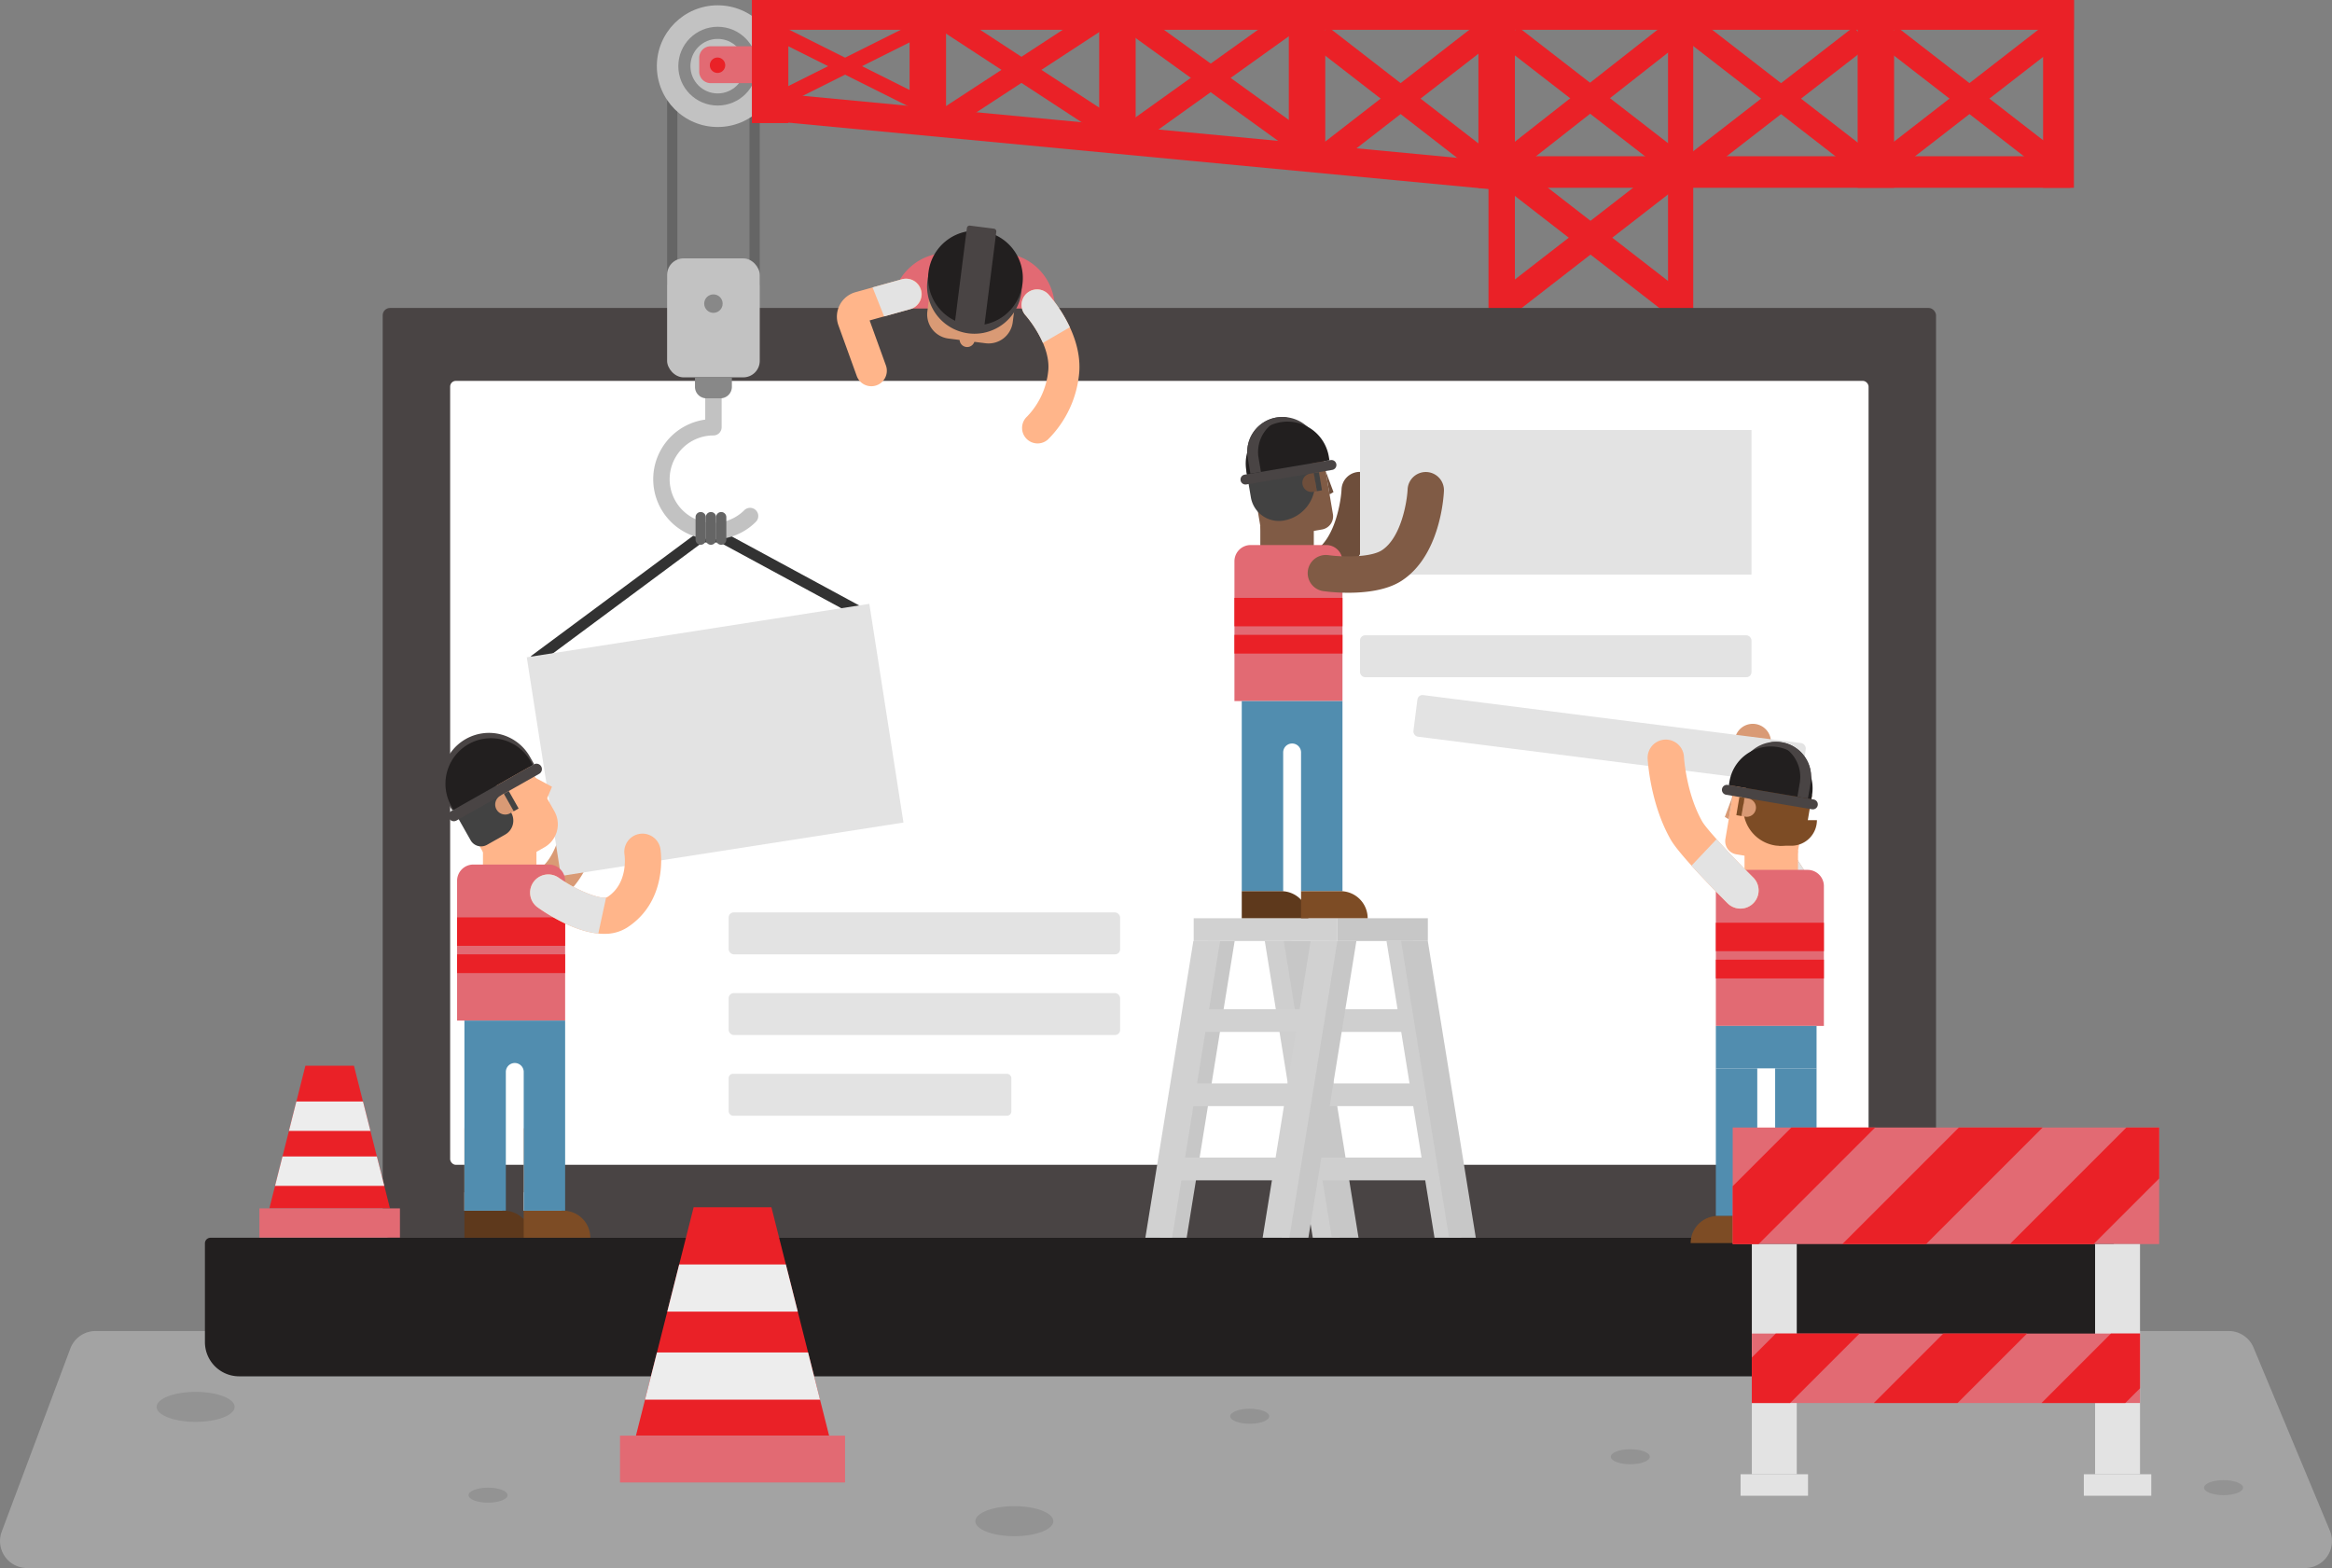
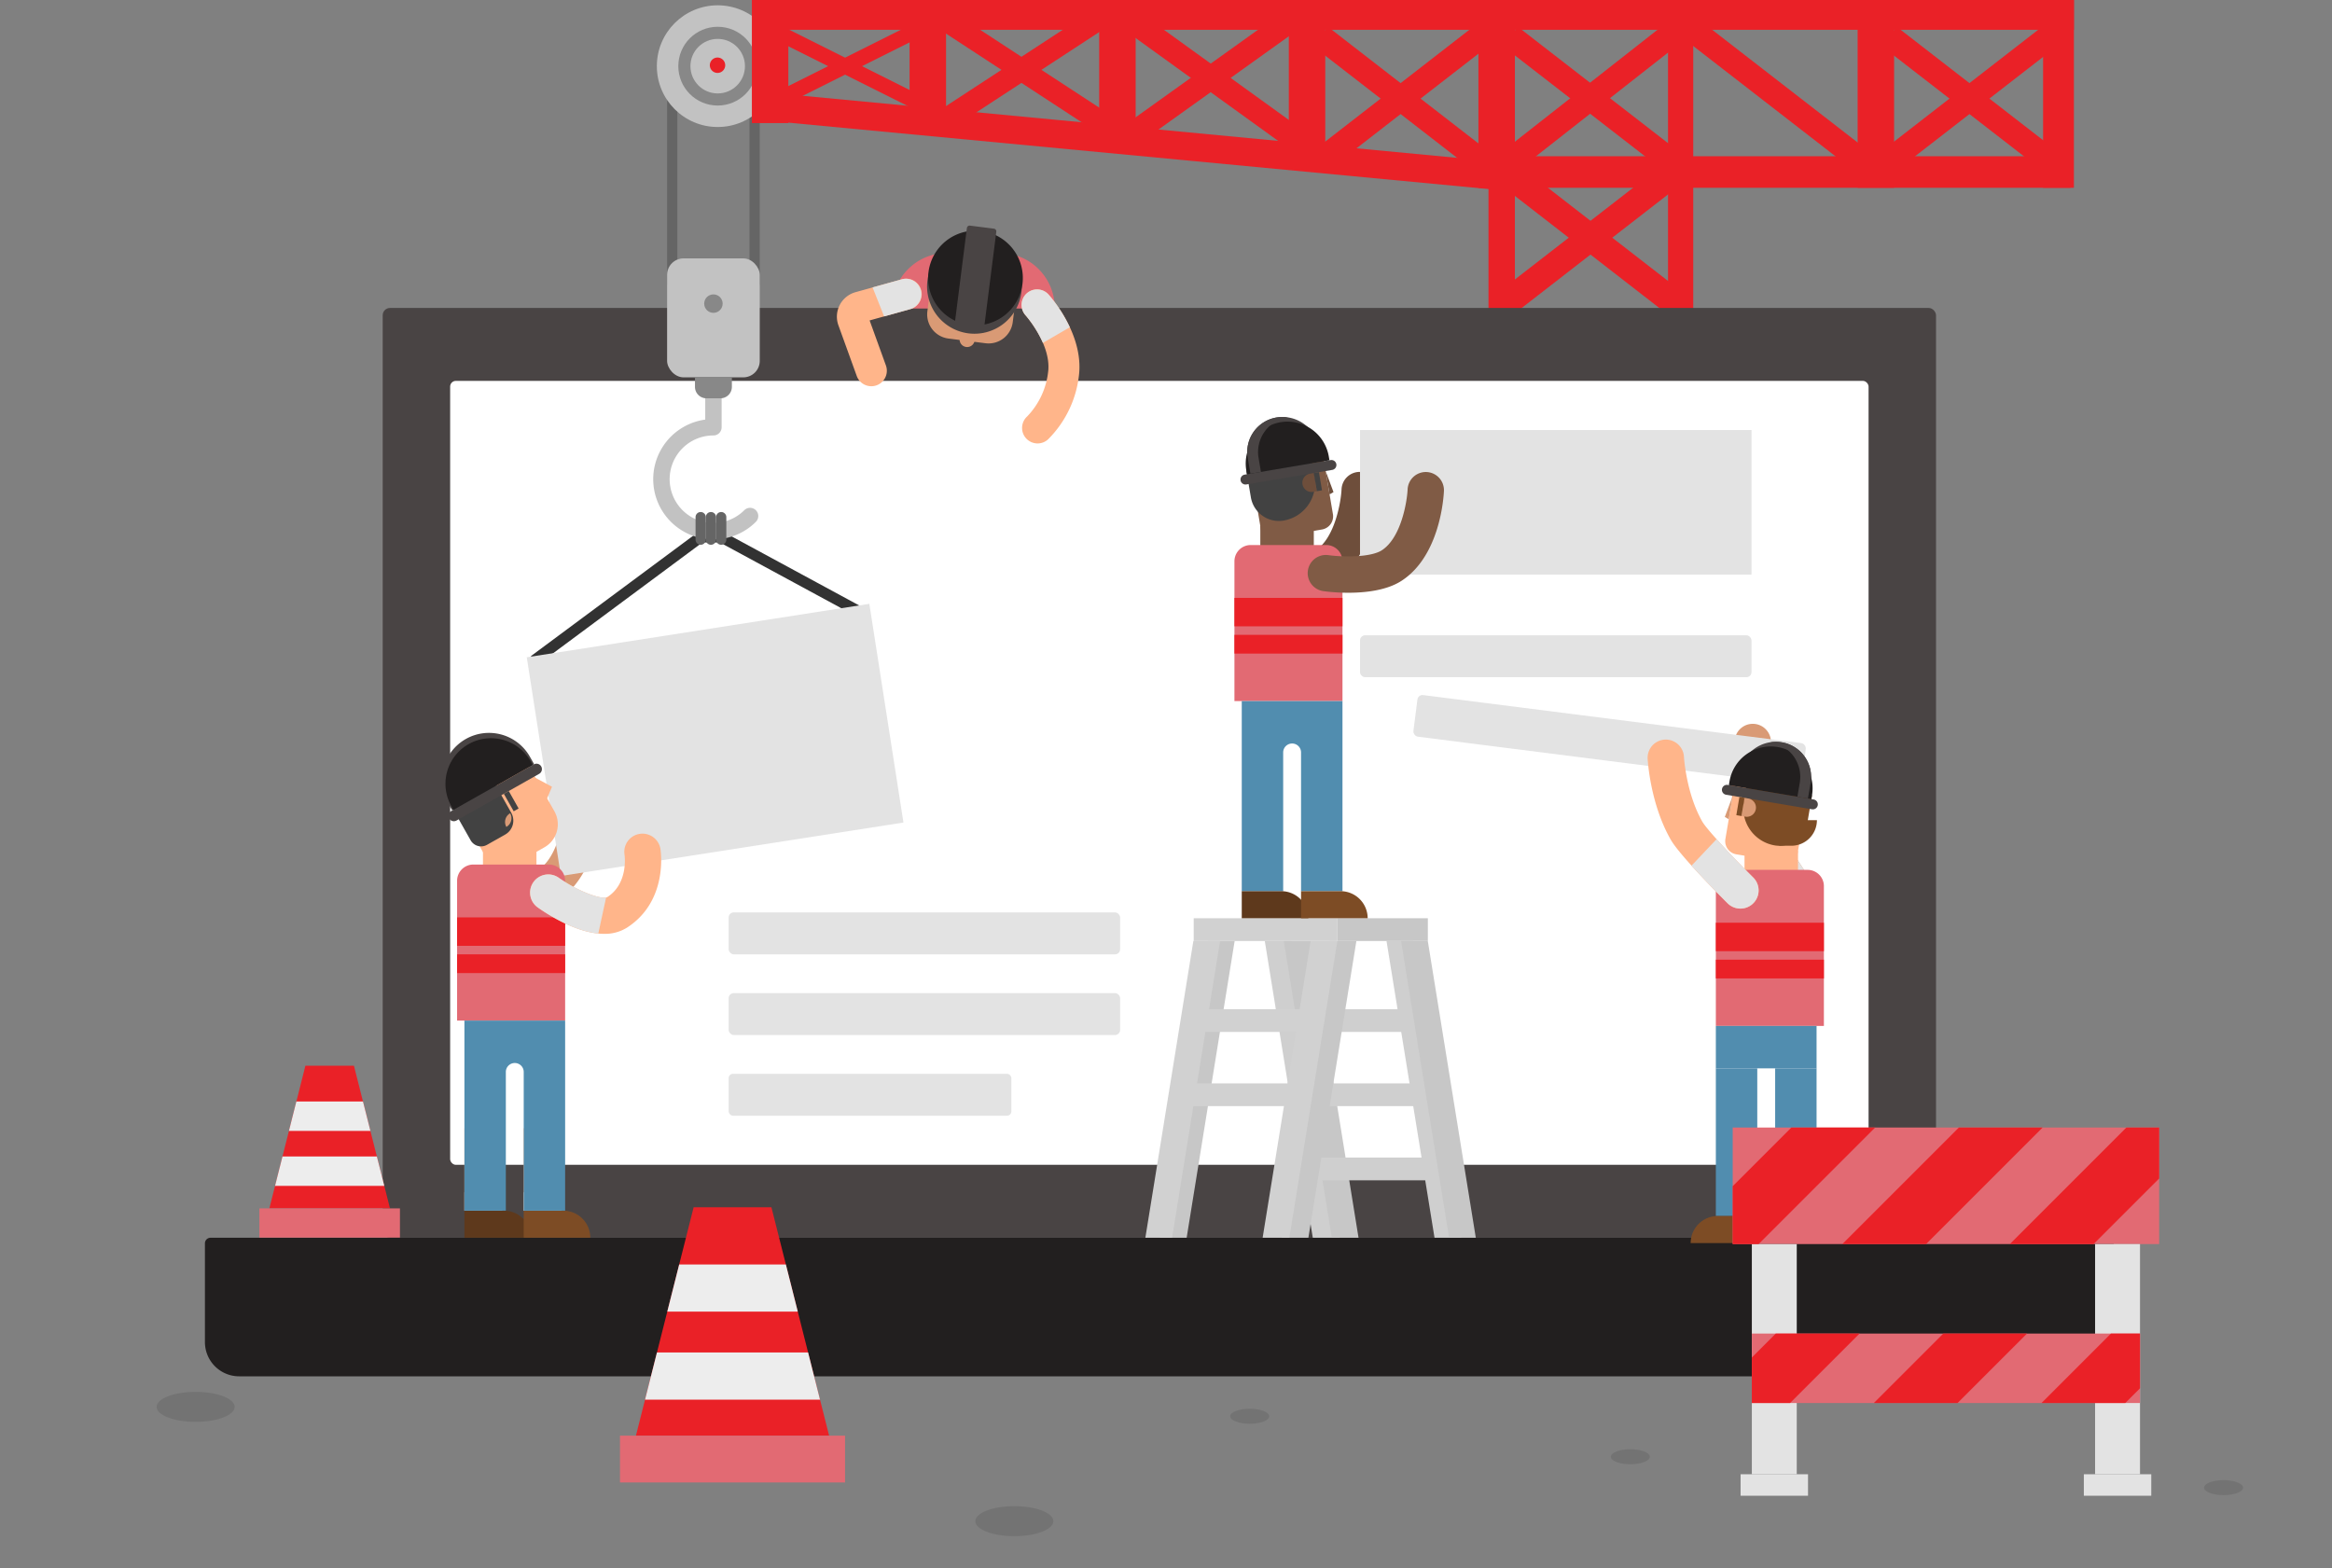
<svg xmlns="http://www.w3.org/2000/svg" width="686.057" height="461.31" viewBox="0 0 686.057 461.31">
  <rect x="0" y="0" width="686.057" height="461.31" fill="#808080" stroke="none" />
  <defs>
    <style>.a{fill:#a3a3a3;}.b{opacity:0.1;}.c{fill:#656565;}.d{fill:#c2c2c2;}.e{fill:#888;}.f{fill:#e26a73;}.g{fill:#ea2127;}.h{fill:#494444;}.i{fill:#fff;}.j{fill:#221f1f;}.k{fill:#323232;}.l{fill:#d99a75;}.m{fill:#e3e3e3;}.n{fill:#ffb58a;}.o{fill:#7d4c25;}.p{fill:#518daf;}.q{fill:#5e391c;}.r{fill:none;stroke:#c9c9c9;stroke-miterlimit:10;}.s{fill:#424242;}.t{fill:#cfcfcf;}.u{fill:#c7c7c7;}.v{fill:#d1d1d1;}.w{fill:#6e4e3b;}.x{fill:#805b45;}.y{fill:#ededed;}</style>
  </defs>
  <g transform="translate(-38.032 -79.08)">
    <g transform="translate(38.032 470.664)">
-       <path class="a" d="M716.15,392.164H45.971a7.931,7.931,0,0,1-7.428-10.713l20.183-53.866a7.93,7.93,0,0,1,7.426-5.147H693.689a7.927,7.927,0,0,1,7.32,4.877l22.461,53.868A7.93,7.93,0,0,1,716.15,392.164Z" transform="translate(-38.032 -322.437)" />
      <g transform="translate(46.075 17.901)">
        <g class="b">
          <ellipse cx="11.479" cy="4.416" rx="11.479" ry="4.416" />
        </g>
        <g class="b" transform="translate(427.813 16.878)">
          <ellipse cx="5.739" cy="2.208" rx="5.739" ry="2.208" />
        </g>
        <g class="b" transform="translate(315.841 4.971)">
          <ellipse cx="5.739" cy="2.208" rx="5.739" ry="2.208" />
        </g>
        <g class="b" transform="translate(602.337 25.975)">
          <ellipse cx="5.739" cy="2.208" rx="5.739" ry="2.208" />
        </g>
        <g class="b" transform="translate(91.769 28.183)">
-           <path d="M135.176,353.286c0,1.22-2.57,2.208-5.74,2.208s-5.738-.988-5.738-2.208,2.57-2.209,5.738-2.209S135.176,352.067,135.176,353.286Z" transform="translate(-123.698 -351.077)" />
-         </g>
+           </g>
        <g class="b" transform="translate(240.855 33.629)">
          <ellipse cx="11.479" cy="4.416" rx="11.479" ry="4.416" />
        </g>
      </g>
    </g>
    <g transform="translate(231.272 79.08)">
      <g transform="translate(3.017 19.463)">
        <rect class="c" width="3.017" height="64.322" />
      </g>
      <g transform="translate(27.254 19.463)">
        <rect class="c" width="3.017" height="64.322" />
      </g>
      <g transform="translate(0 1.562)">
        <circle class="d" cx="17.901" cy="17.901" r="17.901" />
      </g>
      <g transform="translate(6.315 7.878)">
        <circle class="e" cx="11.586" cy="11.586" r="11.586" />
      </g>
      <g transform="translate(9.88 11.443)">
        <circle class="d" cx="8.021" cy="8.021" r="8.021" />
      </g>
      <g transform="translate(12.47 13.61)">
-         <path class="f" d="M3.373,0H23.332a0,0,0,0,1,0,0V10.854a0,0,0,0,1,0,0H3.373A3.373,3.373,0,0,1,0,7.481V3.373A3.373,3.373,0,0,1,3.373,0Z" />
-       </g>
+         </g>
      <g transform="translate(246.522 46.848)">
        <g transform="translate(0 0)">
          <rect class="g" width="7.851" height="65.23" transform="matrix(0.613, -0.79, 0.79, 0.613, 0, 6.206)" />
        </g>
        <rect class="g" width="7.851" height="65.23" transform="matrix(-0.613, -0.79, 0.79, -0.613, 4.81, 46.164)" />
      </g>
      <g transform="translate(297.481)">
        <rect class="g" width="7.417" height="91.933" />
      </g>
      <g transform="translate(27.958)">
        <rect class="g" width="10.727" height="36.211" />
      </g>
      <g transform="translate(28.763 0)">
        <rect class="g" width="8.769" height="388.124" transform="translate(388.124 0) rotate(90)" />
      </g>
      <g transform="translate(28.763 26.915)">
        <rect class="g" width="8.265" height="217.382" transform="translate(217.191 20.522) rotate(95.417)" />
      </g>
      <g transform="translate(241.699 45.967)">
        <rect class="g" width="9.279" height="174.168" transform="translate(174.168 0) rotate(90)" />
      </g>
      <g transform="translate(244.663)">
        <rect class="g" width="7.763" height="91.933" />
      </g>
      <g transform="translate(407.821)">
        <rect class="g" width="9.066" height="55.246" />
      </g>
      <g transform="translate(353.263)">
        <rect class="g" width="10.727" height="55.246" />
      </g>
      <g transform="translate(360.333 7.857)">
        <g transform="translate(0)">
          <rect class="g" width="7.198" height="59.798" transform="translate(0 5.689) rotate(-52.224)" />
        </g>
        <g transform="translate(0 0)">
          <rect class="g" width="7.198" height="59.798" transform="matrix(-0.613, -0.79, 0.79, -0.613, 4.409, 42.319)" />
        </g>
      </g>
      <g transform="translate(241.699)">
        <rect class="g" width="10.727" height="55.246" />
      </g>
      <g transform="translate(192.988 6.149)">
        <g transform="translate(0 1.708)">
          <rect class="g" width="7.198" height="59.798" transform="translate(0 5.689) rotate(-52.224)" />
        </g>
        <rect class="g" width="7.198" height="62.587" transform="matrix(-0.613, -0.79, 0.79, -0.613, 4.409, 44.028)" />
      </g>
      <g transform="translate(185.917)">
        <rect class="g" width="10.727" height="47.736" />
      </g>
      <g transform="translate(137.206 3.304)">
        <path class="g" d="M298.3,117.576l-4.409,5.253-50.5-36.442,4.409-5.253Z" transform="translate(-243.394 -81.134)" />
        <path class="g" d="M243.394,114.954l4.409,5.253,47.266-33.821-4.409-5.253Z" transform="translate(-243.394 -81.134)" />
      </g>
      <g transform="translate(130.135)">
        <rect class="g" width="10.727" height="42.373" />
      </g>
      <g transform="translate(81.424 2.708)">
        <path class="g" d="M260.4,111.649l-4.409,4.8L208.728,85.56l4.409-4.8Z" transform="translate(-208.728 -80.763)" />
        <path class="g" d="M208.728,111.649l4.409,4.8L260.4,85.56l-4.409-4.8Z" transform="translate(-208.728 -80.763)" />
      </g>
      <g transform="translate(74.353)">
        <rect class="g" width="10.727" height="36.211" />
      </g>
      <g transform="translate(33.42 7.858)">
        <path class="g" d="M222.792,104.055l-1.668,4.16-42.23-21.131,3.746-3.121Z" transform="translate(-178.894 -83.963)" />
        <path class="g" d="M178.894,104.055l3.746,3.121,40.152-20.091-3.746-3.121Z" transform="translate(-178.894 -83.963)" />
      </g>
      <g transform="translate(300.553 4.489)">
        <rect class="g" width="7.198" height="65.296" transform="translate(0 5.689) rotate(-52.224)" />
        <g transform="translate(0.122 3.368)">
-           <rect class="g" width="7.198" height="65.142" transform="translate(4.409 45.594) rotate(-127.776)" />
-         </g>
+           </g>
      </g>
      <g transform="translate(248.868 5.644)">
        <g transform="translate(0 2.214)">
          <rect class="g" width="7.198" height="59.799" transform="translate(0 5.689) rotate(-52.224)" />
        </g>
        <path class="g" d="M312.789,121.432l4.409,5.689,49.48-38.844-4.409-5.689Z" transform="translate(-312.789 -82.588)" />
      </g>
      <g transform="translate(15.587 16.929)">
        <path class="g" d="M172.338,91.863a2.263,2.263,0,1,1-2.262-2.262A2.264,2.264,0,0,1,172.338,91.863Z" transform="translate(-167.812 -89.601)" />
      </g>
    </g>
    <g transform="translate(150.617 169.679)">
      <rect class="h" width="456.982" height="273.546" rx="2.163" transform="translate(0 0)" />
    </g>
    <g transform="translate(170.462 191.134)">
      <rect class="i" width="417.291" height="230.636" rx="1.676" transform="translate(0)" />
    </g>
    <g transform="translate(98.321 443.225)">
      <path class="j" d="M1.643,0H559.93a1.643,1.643,0,0,1,1.643,1.643V30.7a10.066,10.066,0,0,1-10.066,10.066H10.066A10.066,10.066,0,0,1,0,30.7V1.643A1.643,1.643,0,0,1,1.643,0Z" />
    </g>
    <g transform="translate(194.219 235.443)">
      <path class="k" d="M137.015,215.507l-1.917-2.585,49.418-36.667h6.974l41.184,22.3-1.532,2.83-40.468-21.913H185.58Z" transform="translate(-135.098 -176.255)" />
    </g>
    <g transform="translate(453.662 283.384)">
      <g transform="translate(93.689 8.673)">
        <path class="l" d="M370.424,262.943a5.33,5.33,0,0,1-3.085-2.211c-2.288-3.448-9.862-15.1-11.23-20.242-3.141-11.816-.558-24.288-.446-24.812a5.346,5.346,0,1,1,10.459,2.219c-.019.1-2.148,10.551.322,19.845.629,2.369,5.58,10.708,9.807,17.077a5.347,5.347,0,0,1-5.828,8.124Z" transform="translate(-354.558 -211.439)" />
      </g>
      <rect class="m" width="115.17" height="12.336" rx="1.505" transform="matrix(0.992, 0.126, -0.126, 0.992, 1.554, 0)" />
      <g transform="translate(97.25 38.587)">
        <path class="m" d="M374.9,243.5c-2.938-4.427-6.222-9.8-8.166-13.466l-9.619,2.166a7.992,7.992,0,0,0-.348,1.817,173.4,173.4,0,0,0,9.22,15.4A5.348,5.348,0,0,0,374.9,243.5Z" transform="translate(-356.771 -230.029)" />
      </g>
      <g transform="translate(97.597 46.017)">
        <rect class="n" width="15.736" height="9.849" transform="translate(15.736 9.849) rotate(180)" />
      </g>
      <g transform="translate(95.47 13.938)">
        <path class="h" d="M355.665,227.872l20.78,3.517.788-4.652a10.3,10.3,0,0,0-8.435-11.874h0a10.777,10.777,0,0,0-12.425,8.826Z" transform="translate(-355.665 -214.711)" />
      </g>
      <g transform="translate(91.316 23.983)">
        <path class="n" d="M0,0H17.715a3.931,3.931,0,0,1,3.931,3.931V22.72a0,0,0,0,1,0,0H0a0,0,0,0,1,0,0V0A0,0,0,0,1,0,0Z" transform="translate(21.343 26.015) rotate(-170.39)" />
      </g>
      <g transform="translate(97.237 26.422)">
        <path class="o" d="M366.014,240.46h0a8.346,8.346,0,0,0,9.624-6.837l1.34-7.907L357.8,222.469l-.88,5.193A11.1,11.1,0,0,0,366.014,240.46Z" transform="translate(-356.763 -222.469)" />
      </g>
      <g transform="translate(90.947 26.601)">
        <path class="h" d="M354.074,225.486l25.285,4.282a1.463,1.463,0,0,0,1.686-1.2h0a1.462,1.462,0,0,0-1.2-1.686L354.561,222.6a1.463,1.463,0,0,0-1.686,1.2h0A1.462,1.462,0,0,0,354.074,225.486Z" transform="translate(-352.854 -222.58)" />
      </g>
      <g transform="translate(92.994 15.305)">
        <path class="j" d="M368.5,215.735h0a12.308,12.308,0,0,1,10.079,14.189l-.19,1.12-24.268-4.11.19-1.12A12.308,12.308,0,0,1,368.5,215.735Z" transform="translate(-354.126 -215.561)" />
      </g>
      <g transform="translate(89.16 51.612)">
        <path class="f" d="M0,0H31.786a0,0,0,0,1,0,0V41.128A4.787,4.787,0,0,1,27,45.915H4.787A4.787,4.787,0,0,1,0,41.128V0A0,0,0,0,1,0,0Z" transform="translate(31.786 45.915) rotate(180)" />
      </g>
      <g transform="translate(96.691 30.427)">
        <path class="l" d="M357.528,230.49l-1.1-.187.906-5.345,1.1.187a2.711,2.711,0,0,1,2.221,3.125h0A2.71,2.71,0,0,1,357.528,230.49Z" transform="translate(-356.424 -224.958)" />
      </g>
      <g transform="translate(95.185 30.171)">
        <rect class="o" width="1.528" height="5.422" transform="translate(1.506 5.601) rotate(-170.389)" />
      </g>
      <g transform="translate(91.802 29.837)">
        <path class="l" d="M355.7,224.592l-2.315,6.2,1.151.675Z" transform="translate(-353.386 -224.592)" />
      </g>
      <g transform="translate(89.16 97.527)">
        <rect class="p" width="29.631" height="12.476" transform="translate(29.631 12.476) rotate(180)" />
      </g>
      <g transform="translate(106.605 110.003)">
        <rect class="p" width="12.185" height="43.444" transform="translate(12.186 43.444) rotate(180)" />
      </g>
      <g transform="translate(89.16 110.003)">
        <rect class="p" width="12.185" height="43.444" transform="translate(12.185 43.444) rotate(180)" />
      </g>
      <g transform="translate(69.085 13.228)">
        <path class="n" d="M366.573,264.043a5.329,5.329,0,0,1-3.77-1.554c-2.333-2.319-14.107-14.125-16.739-18.736-6.06-10.615-6.761-23.332-6.789-23.868a5.347,5.347,0,0,1,10.68-.536c.006.1.628,10.749,5.4,19.1,1.279,2.243,8.628,10.128,14.992,16.455a5.346,5.346,0,0,1-3.77,9.138Z" transform="translate(-339.268 -214.269)" />
      </g>
      <g transform="translate(99.198 153.447)">
        <path class="q" d="M357.982,309.376h19.592v-7.965H365.945a7.964,7.964,0,0,0-7.963,7.965Z" transform="translate(-357.982 -301.411)" />
      </g>
      <g transform="translate(81.753 153.447)">
        <path class="o" d="M347.14,309.376h19.592v-7.965H355.1a7.965,7.965,0,0,0-7.965,7.965Z" transform="translate(-347.14 -301.411)" />
      </g>
      <g transform="translate(89.16 67.161)">
        <rect class="g" width="31.786" height="8.366" transform="translate(31.786 8.366) rotate(180)" />
      </g>
      <g transform="translate(89.16 78.033)">
        <rect class="g" width="31.786" height="5.514" transform="translate(31.786 5.514) rotate(180)" />
      </g>
      <g transform="translate(105.194 13.942)">
        <path class="h" d="M370.365,226.736a10.3,10.3,0,0,0-8.435-11.874c-.074-.013-.148-.016-.222-.026a10.737,10.737,0,0,1,3.41.026h0a10.3,10.3,0,0,1,8.435,11.874l-.788,4.652-3.1-.525Z" transform="translate(-361.708 -214.713)" />
      </g>
      <g transform="translate(107.77 36.99)">
        <path class="o" d="M374.434,229.037H363.309v7.524h3.6a7.525,7.525,0,0,0,7.524-7.524Z" transform="translate(-363.309 -229.037)" />
      </g>
      <g transform="translate(82.002 42.576)">
        <path class="m" d="M365.454,243.8c-3.735-3.714-7.8-7.957-10.789-11.288l-7.37,7.79c4.238,4.7,9.193,9.664,10.618,11.082a5.347,5.347,0,1,0,7.54-7.584Z" transform="translate(-347.295 -232.508)" />
      </g>
    </g>
    <g transform="translate(168.052 256.728)">
      <g transform="translate(6.608 178.532)">
        <path class="q" d="M142.534,308.4H122.942v-7.965h11.629a7.964,7.964,0,0,1,7.963,7.965Z" transform="translate(-122.942 -300.435)" />
      </g>
      <g transform="translate(24.054 178.532)">
        <path class="o" d="M153.376,308.4H133.784v-7.965h11.627a7.965,7.965,0,0,1,7.965,7.965Z" transform="translate(-133.784 -300.435)" />
      </g>
      <g transform="translate(6.608 154.287)">
        <rect class="n" width="11.089" height="24.245" />
      </g>
      <g transform="translate(24.054 154.287)">
        <rect class="n" width="11.089" height="24.245" />
      </g>
      <g transform="translate(6.608 173.122)">
        <rect class="m" width="11.089" height="5.411" />
      </g>
      <g transform="translate(24.054 173.122)">
        <rect class="m" width="11.089" height="5.411" />
      </g>
      <g transform="translate(6.494 55.217)">
        <path class="l" d="M134.9,259.323a55.707,55.707,0,0,1-7.439-.488,5.347,5.347,0,0,1,1.513-10.586c4.637.65,12.6.64,15.772-1.421,5.709-3.7,7.44-14.451,7.595-17.924a5.348,5.348,0,0,1,10.684.478c-.089,1.934-1.175,19.1-12.458,26.416C146.166,258.657,139.842,259.323,134.9,259.323Z" transform="translate(-122.871 -223.798)" />
      </g>
      <g transform="translate(24.951)">
        <rect class="m" width="102.001" height="65.119" transform="translate(0 15.721) rotate(-8.866)" />
      </g>
      <g transform="translate(34.988 80.062)">
        <path class="r" d="M140.579,239.239" transform="translate(-140.579 -239.239)" />
      </g>
      <g transform="translate(27.069 50.948)">
        <path class="n" d="M135.658,221.145l5.3,2.866-1.563,3.743Z" transform="translate(-135.658 -221.145)" />
      </g>
      <g transform="translate(12.066 71.103)">
        <rect class="n" width="15.736" height="9.849" />
      </g>
      <g transform="translate(0 37.964)">
        <path class="h" d="M145.961,222.3l-24.1,13.615-1.237-2.188a13.84,13.84,0,0,1,5.242-18.857h0a13.838,13.838,0,0,1,18.855,5.242Z" transform="translate(-118.835 -213.076)" />
      </g>
      <g transform="translate(3.024 45.129)">
        <path class="n" d="M0,0H24.207a0,0,0,0,1,0,0V18.249a7.8,7.8,0,0,1-7.8,7.8H0a0,0,0,0,1,0,0V0A0,0,0,0,1,0,0Z" transform="translate(0 11.907) rotate(-29.465)" />
      </g>
      <g transform="translate(2.767 52.451)">
        <path class="s" d="M0,0H14.389a0,0,0,0,1,0,0V10.342a4.717,4.717,0,0,1-4.717,4.717H3.546A3.546,3.546,0,0,1,0,11.512V0A0,0,0,0,1,0,0Z" transform="translate(0 7.079) rotate(-29.469)" />
      </g>
      <g transform="translate(1.912 47.032)">
        <path class="h" d="M146.714,221.692,122.4,235.427a1.593,1.593,0,0,1-2.171-.6h0a1.593,1.593,0,0,1,.6-2.171l24.313-13.735a1.593,1.593,0,0,1,2.171.6h0A1.593,1.593,0,0,1,146.714,221.692Z" transform="translate(-120.024 -218.712)" />
      </g>
      <g transform="translate(1.032 39.535)">
        <path class="j" d="M126.287,215.788h0a13.4,13.4,0,0,0-5.075,18.258l.608,1.076,23.333-13.183-.608-1.076A13.4,13.4,0,0,0,126.287,215.788Z" transform="translate(-119.477 -214.053)" />
      </g>
      <g transform="translate(4.452 76.698)">
        <path class="f" d="M4.787,0H27a4.787,4.787,0,0,1,4.787,4.787V45.915a0,0,0,0,1,0,0H0a0,0,0,0,1,0,0V4.787A4.787,4.787,0,0,1,4.787,0Z" />
      </g>
      <g transform="translate(15.662 55.87)">
-         <path class="l" d="M132.973,229.944l1.06-.6-2.9-5.139-1.062.6a2.949,2.949,0,0,0-1.117,4.021h0A2.951,2.951,0,0,0,132.973,229.944Z" transform="translate(-128.569 -224.204)" />
+         <path class="l" d="M132.973,229.944a2.949,2.949,0,0,0-1.117,4.021h0A2.951,2.951,0,0,0,132.973,229.944Z" transform="translate(-128.569 -224.204)" />
      </g>
      <g transform="translate(18.206 55.072)">
        <rect class="s" width="1.663" height="5.903" transform="translate(0 0.818) rotate(-29.462)" />
      </g>
      <g transform="translate(6.608 122.613)">
        <path class="p" d="M122.942,265.683V321.6h12.186V280.789a2.631,2.631,0,0,1,2.629-2.631h0a2.631,2.631,0,0,1,2.631,2.631V321.6h12.186V265.683Z" transform="translate(-122.942 -265.683)" />
      </g>
      <g transform="translate(4.452 92.246)">
        <rect class="g" width="31.786" height="8.366" />
      </g>
      <g transform="translate(4.452 103.119)">
        <rect class="g" width="31.786" height="5.514" />
      </g>
      <g transform="translate(25.934 67.654)">
        <path class="n" d="M156.745,260.959c-7.806,0-16.495-5.609-19.533-7.757a5.347,5.347,0,0,1,6.169-8.736h0c5.849,4.118,12.874,6.6,14.308,5.664,6.19-4.016,5.091-12.123,5.04-12.466A5.348,5.348,0,0,1,173.295,236c.1.618,2.3,15.256-9.785,23.1A12.2,12.2,0,0,1,156.745,260.959Z" transform="translate(-134.952 -231.527)" />
      </g>
      <g transform="translate(25.934 79.613)">
        <path class="m" d="M157.309,245.744c-2.026.436-8.483-1.974-13.927-5.806a5.347,5.347,0,0,0-6.169,8.736c2.814,1.99,10.483,6.945,17.8,7.663Z" transform="translate(-134.952 -238.96)" />
      </g>
    </g>
    <g transform="translate(230.217 191.703)">
      <path class="d" d="M175.169,195.132a17.7,17.7,0,0,1-2.414-35.236v-8.411a2.414,2.414,0,1,1,4.827,0v10.66a2.413,2.413,0,0,1-2.414,2.414,12.873,12.873,0,1,0,9.1,21.975,2.414,2.414,0,0,1,3.414,3.413A17.583,17.583,0,0,1,175.169,195.132Z" transform="translate(-157.469 -149.072)" />
    </g>
    <g transform="translate(242.66 229.718)">
      <path class="c" d="M166.711,182.332h0a1.508,1.508,0,0,1-1.509-1.508v-6.618a1.509,1.509,0,0,1,1.509-1.509h0a1.508,1.508,0,0,1,1.508,1.509v6.618A1.507,1.507,0,0,1,166.711,182.332Z" transform="translate(-165.202 -172.697)" />
    </g>
    <g transform="translate(245.677 229.718)">
      <path class="c" d="M168.586,182.332h0a1.508,1.508,0,0,1-1.509-1.508v-6.618a1.509,1.509,0,0,1,1.509-1.509h0a1.508,1.508,0,0,1,1.508,1.509v6.618A1.507,1.507,0,0,1,168.586,182.332Z" transform="translate(-167.077 -172.697)" />
    </g>
    <g transform="translate(248.694 229.718)">
      <path class="c" d="M170.461,182.332h0a1.508,1.508,0,0,1-1.509-1.508v-6.618a1.509,1.509,0,0,1,1.509-1.509h0a1.508,1.508,0,0,1,1.508,1.509v6.618A1.507,1.507,0,0,1,170.461,182.332Z" transform="translate(-168.952 -172.697)" />
    </g>
    <g transform="translate(374.991 349.227)">
      <g transform="translate(35.129 6.689)">
        <path class="t" d="M283.4,338.434h7.862l-14.123-87.309h-7.862Z" transform="translate(-269.273 -251.125)" />
      </g>
      <g transform="translate(40.724 6.689)">
        <path class="u" d="M286.874,338.434h7.863l-14.123-87.309H272.75Z" transform="translate(-272.75 -251.125)" />
      </g>
      <g transform="translate(49.194 26.756)">
        <rect class="t" width="33.797" height="6.689" transform="translate(33.797 6.689) rotate(180)" />
      </g>
      <g transform="translate(52.421 48.583)">
        <rect class="t" width="33.797" height="6.689" transform="translate(33.797 6.689) rotate(180)" />
      </g>
      <g transform="translate(49.194 70.41)">
        <rect class="t" width="41.718" height="6.689" transform="translate(41.718 6.689) rotate(180)" />
      </g>
      <g transform="translate(70.942 6.689)">
        <path class="t" d="M305.653,338.434h7.862l-14.123-87.309h-7.863Z" transform="translate(-291.529 -251.125)" />
      </g>
      <g transform="translate(75.225 6.689)">
        <path class="u" d="M308.315,338.434h7.863l-14.124-87.309h-7.863Z" transform="translate(-294.191 -251.125)" />
      </g>
      <g transform="translate(4.283 6.689)">
        <path class="u" d="M257.966,338.434H250.1l14.123-87.309h7.862Z" transform="translate(-250.103 -251.125)" />
      </g>
      <g transform="translate(0 6.689)">
        <path class="v" d="M255.3,338.434h-7.862l14.123-87.309h7.862Z" transform="translate(-247.441 -251.125)" />
      </g>
      <g transform="translate(40.096 6.689)">
        <path class="u" d="M280.222,338.434H272.36l14.123-87.309h7.862Z" transform="translate(-272.36 -251.125)" />
      </g>
      <g transform="translate(34.501 6.689)">
        <path class="v" d="M276.745,338.434h-7.863l14.124-87.309h7.862Z" transform="translate(-268.883 -251.125)" />
      </g>
      <g transform="translate(14.22 26.756)">
        <rect class="v" width="33.797" height="6.689" />
      </g>
      <g transform="translate(14.22)">
        <rect class="v" width="42.267" height="6.689" />
      </g>
      <g transform="translate(56.487)">
        <rect class="u" width="26.618" height="6.689" />
      </g>
      <g transform="translate(10.993 48.583)">
        <rect class="v" width="33.797" height="6.689" />
      </g>
      <g transform="translate(6.299 70.41)">
-         <rect class="v" width="33.797" height="6.689" />
-       </g>
+         </g>
    </g>
    <g transform="translate(547.78 410.796)">
      <rect class="f" width="125.459" height="34.291" />
      <g transform="translate(5.632 34.291)">
        <rect class="m" width="13.213" height="67.716" />
        <g transform="translate(100.982)">
          <rect class="m" width="13.213" height="67.716" />
        </g>
      </g>
      <g transform="translate(5.632 60.616)">
        <rect class="f" width="114.195" height="20.436" />
      </g>
      <g transform="translate(32.25)">
        <path class="g" d="M433.794,285.231H409.158l-34.291,34.291H399.5Z" transform="translate(-374.867 -285.231)" />
      </g>
      <path class="g" d="M396.729,285.231H372.093L354.824,302.5v17.023h7.613Z" transform="translate(-354.824 -285.231)" />
      <g transform="translate(81.523)">
        <path class="g" d="M449.425,300.222V285.231H439.78l-34.291,34.291h24.637Z" transform="translate(-405.488 -285.231)" />
      </g>
      <g transform="translate(5.632 60.616)">
        <path class="g" d="M365.373,322.9l-7.049,7.049v13.387h11.249L390.01,322.9Z" transform="translate(-358.325 -322.902)" />
        <g transform="translate(35.885)">
          <path class="g" d="M425.7,322.9H401.063l-20.436,20.436h24.637Z" transform="translate(-380.626 -322.902)" />
        </g>
        <g transform="translate(85.219)">
          <path class="g" d="M440.262,339V322.9h-8.54l-20.436,20.436h24.636Z" transform="translate(-411.285 -322.902)" />
        </g>
      </g>
      <rect class="m" width="19.837" height="6.321" transform="translate(2.32 102.008)" />
      <rect class="m" width="19.837" height="6.321" transform="translate(103.302 102.008)" />
    </g>
    <g transform="translate(234.29 155.097)">
      <rect class="d" width="27.254" height="34.998" rx="4.844" transform="translate(0 0)" />
    </g>
    <g transform="translate(242.486 190.095)">
      <path class="e" d="M0,0H10.861a0,0,0,0,1,0,0V2.793A3.375,3.375,0,0,1,7.486,6.168H3.375A3.375,3.375,0,0,1,0,2.793V0A0,0,0,0,1,0,0Z" transform="translate(0 0)" />
    </g>
    <g transform="translate(245.201 165.69)">
      <circle class="e" cx="2.715" cy="2.715" r="2.715" transform="translate(0 0)" />
    </g>
    <g transform="translate(401.193 201.754)">
      <g transform="translate(2.042 16.194)">
        <path class="w" d="M277.023,200.906a55.716,55.716,0,0,1-7.439-.488,5.347,5.347,0,0,1,1.511-10.586c4.639.65,12.6.642,15.774-1.419,5.709-3.706,7.439-14.453,7.595-17.925a5.347,5.347,0,1,1,10.683.48c-.087,1.933-1.173,19.093-12.456,26.416C288.289,200.24,281.963,200.906,277.023,200.906Z" transform="translate(-264.994 -165.382)" />
      </g>
      <g transform="translate(36.944 3.834)">
        <rect class="m" width="115.17" height="42.532" />
      </g>
      <g transform="translate(152.114 46.366)">
        <path class="r" d="M358.259,184.133" transform="translate(-358.259 -184.133)" />
      </g>
      <g transform="translate(36.943 3.835)">
        <path class="r" d="M286.684,157.7" transform="translate(-286.684 -157.701)" />
      </g>
      <g transform="translate(36.943 46.366)">
        <path class="r" d="M286.684,184.133" transform="translate(-286.684 -184.133)" />
      </g>
      <g transform="translate(7.614 32.079)">
        <rect class="x" width="15.736" height="9.849" />
      </g>
      <g transform="translate(3.762 0)">
        <path class="h" d="M287.778,168.479,267,172l-.787-4.652a10.3,10.3,0,0,1,8.435-11.874h0A10.777,10.777,0,0,1,287.07,164.3Z" transform="translate(-266.063 -155.318)" />
      </g>
      <g transform="translate(4.495 10.044)">
        <path class="x" d="M0,0H21.646a0,0,0,0,1,0,0V18.789a3.931,3.931,0,0,1-3.931,3.931H0a0,0,0,0,1,0,0V0A0,0,0,0,1,0,0Z" transform="translate(0 3.614) rotate(-9.61)" />
      </g>
      <g transform="translate(3.495 12.484)">
        <path class="s" d="M276.861,181.067h0a8.348,8.348,0,0,1-9.624-6.837l-1.339-7.907,19.177-3.247.879,5.193A11.1,11.1,0,0,1,276.861,181.067Z" transform="translate(-265.897 -163.076)" />
      </g>
      <g transform="translate(1.786 12.663)">
        <path class="h" d="M291.829,166.093l-25.285,4.282a1.465,1.465,0,0,1-1.688-1.2h0a1.464,1.464,0,0,1,1.2-1.686l25.287-4.282a1.464,1.464,0,0,1,1.686,1.2h0A1.463,1.463,0,0,1,291.829,166.093Z" transform="translate(-264.835 -163.187)" />
      </g>
      <g transform="translate(3.32 1.367)">
        <path class="j" d="M276.042,156.342h0a12.309,12.309,0,0,0-10.079,14.189l.19,1.12,24.268-4.11-.19-1.118A12.308,12.308,0,0,0,276.042,156.342Z" transform="translate(-265.789 -156.168)" />
      </g>
      <g transform="translate(0 37.674)">
        <path class="f" d="M4.787,0H27a4.787,4.787,0,0,1,4.787,4.787V45.915a0,0,0,0,1,0,0H0a0,0,0,0,1,0,0V4.787A4.787,4.787,0,0,1,4.787,0Z" />
      </g>
      <g transform="translate(19.988 16.489)">
        <path class="w" d="M279.31,171.1l1.1-.187-.906-5.345-1.1.187a2.71,2.71,0,0,0-2.221,3.125h0A2.71,2.71,0,0,0,279.31,171.1Z" transform="translate(-276.147 -165.565)" />
      </g>
      <g transform="translate(23.35 16.233)">
        <rect class="s" width="1.528" height="5.422" transform="translate(0 0.255) rotate(-9.611)" />
      </g>
      <g transform="translate(26.829 15.899)">
        <path class="w" d="M280.4,165.2l2.315,6.2-1.151.675Z" transform="translate(-280.398 -165.199)" />
      </g>
      <g transform="translate(2.156 83.589)">
        <path class="p" d="M265.065,207.266v55.919h12.184V222.372a2.631,2.631,0,0,1,2.631-2.631h0a2.63,2.63,0,0,1,2.629,2.631v40.813h12.186V207.266Z" transform="translate(-265.065 -207.266)" />
      </g>
      <g transform="translate(21.481 16.197)">
        <path class="x" d="M289.106,200.9a55.723,55.723,0,0,1-7.44-.488,5.347,5.347,0,0,1,1.508-10.586h0c4.637.65,12.6.642,15.777-1.419,5.687-3.69,7.41-14.2,7.595-17.938a5.352,5.352,0,0,1,5.337-5.09c.084,0,.167,0,.254.006a5.341,5.341,0,0,1,5.09,5.574c-.085,1.934-1.17,19.1-12.456,26.418C300.37,200.239,294.046,200.9,289.106,200.9Z" transform="translate(-277.075 -165.384)" />
      </g>
      <g transform="translate(2.156 139.509)">
        <path class="q" d="M284.657,249.983H265.065v-7.965h11.627a7.965,7.965,0,0,1,7.965,7.965Z" transform="translate(-265.065 -242.018)" />
      </g>
      <g transform="translate(19.6 139.509)">
        <path class="o" d="M295.5,249.983H275.906v-7.965h11.629a7.965,7.965,0,0,1,7.965,7.965Z" transform="translate(-275.906 -242.018)" />
      </g>
      <g transform="translate(0 53.223)">
        <rect class="g" width="31.786" height="8.366" />
      </g>
      <g transform="translate(0 64.095)">
        <rect class="g" width="31.786" height="5.514" />
      </g>
      <g transform="translate(3.762 0.004)">
        <path class="h" d="M269.4,167.343a10.3,10.3,0,0,1,8.435-11.874c.074-.013.148-.014.222-.026a10.736,10.736,0,0,0-3.41.026h0a10.3,10.3,0,0,0-8.435,11.874l.787,4.652,3.1-.525Z" transform="translate(-266.063 -155.32)" />
      </g>
    </g>
    <g transform="translate(114.349 392.626)">
      <g transform="translate(2.927)">
        <path class="g" d="M112.167,273.939H97.88L87.28,315.9h35.488Z" transform="translate(-87.28 -273.939)" />
      </g>
      <g transform="translate(8.684 10.504)">
        <path class="y" d="M90.857,289.134h23.974l-2.189-8.666h-19.6Z" transform="translate(-90.857 -280.468)" />
      </g>
      <g transform="translate(4.598 26.676)">
        <path class="y" d="M88.318,299.184h32.146l-2.19-8.666H90.508Z" transform="translate(-88.318 -290.518)" />
      </g>
      <rect class="f" width="41.342" height="8.596" transform="translate(0 41.956)" />
    </g>
    <g transform="translate(220.431 434.258)">
      <g transform="translate(4.688)">
        <path class="g" d="M194.159,299.812H171.277L154.3,367.006h56.834Z" transform="translate(-154.301 -299.812)" />
      </g>
      <g transform="translate(13.907 16.823)">
        <path class="y" d="M160.03,324.146h38.4l-3.506-13.879H163.537Z" transform="translate(-160.03 -310.267)" />
      </g>
      <g transform="translate(7.364 42.722)">
        <path class="y" d="M155.964,340.242h51.482l-3.507-13.879H159.47Z" transform="translate(-155.964 -326.362)" />
      </g>
      <rect class="f" width="66.21" height="13.767" transform="translate(0 67.194)" />
    </g>
    <g transform="translate(284.241 145.356)">
      <g transform="translate(16.222 8.146)">
        <path class="f" d="M232.808,125.331h-15.5a16.187,16.187,0,0,0-16.186,16.186h0a.161.161,0,0,0,.161.161h47.549a.16.16,0,0,0,.159-.161h0A16.186,16.186,0,0,0,232.808,125.331Z" transform="translate(-201.125 -125.331)" />
      </g>
      <g transform="translate(25.715)">
        <g transform="translate(0 14.141)">
          <path class="l" d="M0,0H25.315a0,0,0,0,1,0,0V11.267a7.159,7.159,0,0,1-7.159,7.159h-11A7.159,7.159,0,0,1,0,11.266V0A0,0,0,0,1,0,0Z" transform="matrix(0.992, 0.126, -0.126, 0.992, 2.322, 0)" />
        </g>
        <g transform="translate(0.811 4.044)">
          <path class="h" d="M235.28,138.469a13.931,13.931,0,1,1-12.065-15.574A13.929,13.929,0,0,1,235.28,138.469Z" transform="translate(-207.528 -122.782)" />
        </g>
        <g transform="translate(1.124 1.578)">
          <path class="j" d="M235.475,136.936a13.931,13.931,0,1,1-12.065-15.574A13.931,13.931,0,0,1,235.475,136.936Z" transform="translate(-207.723 -121.249)" />
        </g>
        <g transform="translate(8.768)">
          <path class="h" d="M.812,0h7.1a.812.812,0,0,1,.812.812V30.655a0,0,0,0,1,0,0H0a0,0,0,0,1,0,0V.812A.812.812,0,0,1,.812,0Z" transform="matrix(0.992, 0.126, -0.126, 0.992, 3.862, 0)" />
        </g>
        <g transform="translate(10.278 32.77)">
          <path class="l" d="M215.81,140.938l-2.4-.3.126,1.086a2.221,2.221,0,0,0,1.926,1.945h0a2.217,2.217,0,0,0,2.349-1.4l.4-1.022Z" transform="translate(-213.412 -140.634)" />
        </g>
      </g>
      <g transform="translate(54.307 18.845)">
        <path class="n" d="M229.527,177.318a4.562,4.562,0,0,1-3.07-7.936,22.592,22.592,0,0,0,6.24-13.766c.537-7.852-6.634-15.916-6.705-15.994a4.56,4.56,0,0,1,6.724-6.161c.405.441,9.889,10.942,9.08,22.778a31.534,31.534,0,0,1-9.2,19.892A4.545,4.545,0,0,1,229.527,177.318Z" transform="translate(-224.793 -131.98)" />
      </g>
      <g transform="translate(0 15.73)">
        <path class="n" d="M201.175,161.669a4.564,4.564,0,0,1-4.288-3.009l-5.4-14.919A7.476,7.476,0,0,1,196.51,134l13.616-3.786A4.561,4.561,0,1,1,212.571,139l-11.9,3.308,4.793,13.246a4.563,4.563,0,0,1-4.288,6.115Z" transform="translate(-191.043 -130.044)" />
      </g>
      <g transform="translate(10.499 15.73)">
        <path class="m" d="M211.77,133.384a4.565,4.565,0,0,0-5.617-3.173l-8.585,2.386,3.389,8.527L208.6,139A4.562,4.562,0,0,0,211.77,133.384Z" transform="translate(-197.568 -130.044)" />
      </g>
      <g transform="translate(54.307 18.845)">
        <path class="m" d="M232.716,133.46a4.56,4.56,0,0,0-6.724,6.161,33.782,33.782,0,0,1,5.1,8.113l7.92-4.591A41.793,41.793,0,0,0,232.716,133.46Z" transform="translate(-224.793 -131.98)" />
      </g>
    </g>
    <rect class="m" width="115.17" height="12.336" rx="1.505" transform="translate(252.397 347.511)" />
    <rect class="m" width="115.17" height="12.336" rx="1.505" transform="translate(438.136 265.979)" />
    <rect class="m" width="115.17" height="12.336" rx="1.505" transform="translate(252.397 371.249)" />
    <rect class="m" width="83.17" height="12.336" rx="1.279" transform="translate(252.397 394.987)" />
  </g>
</svg>